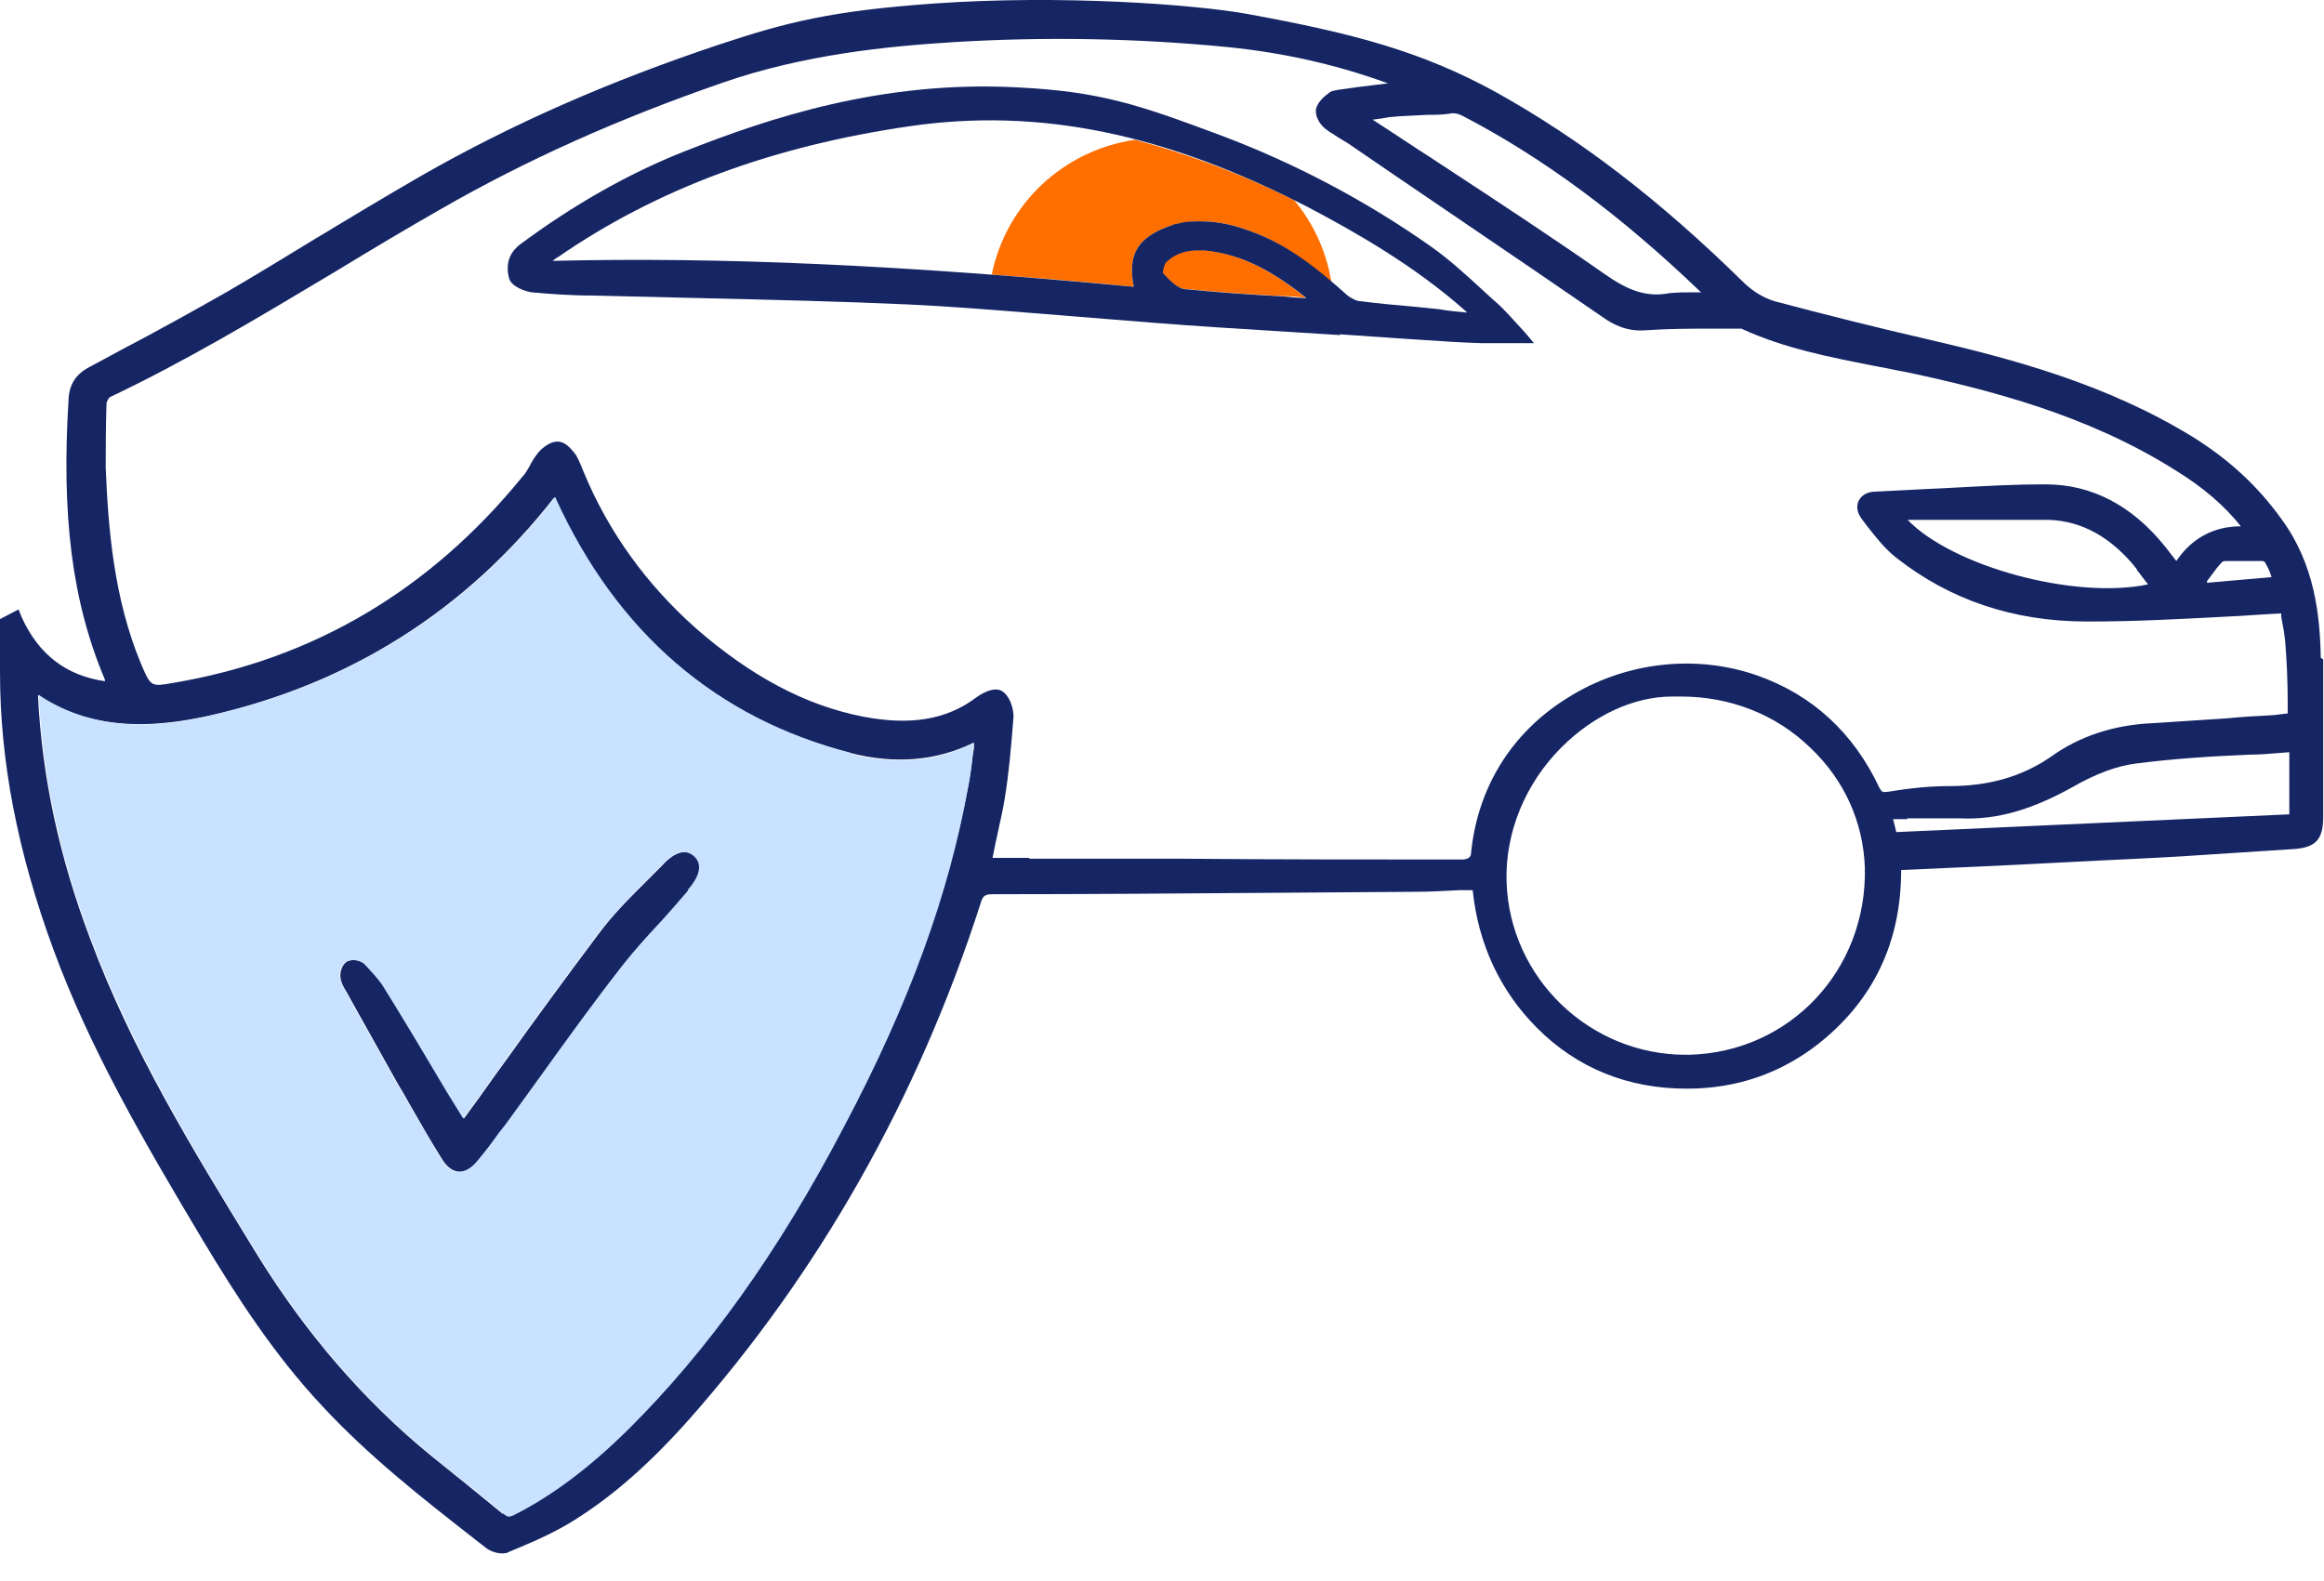
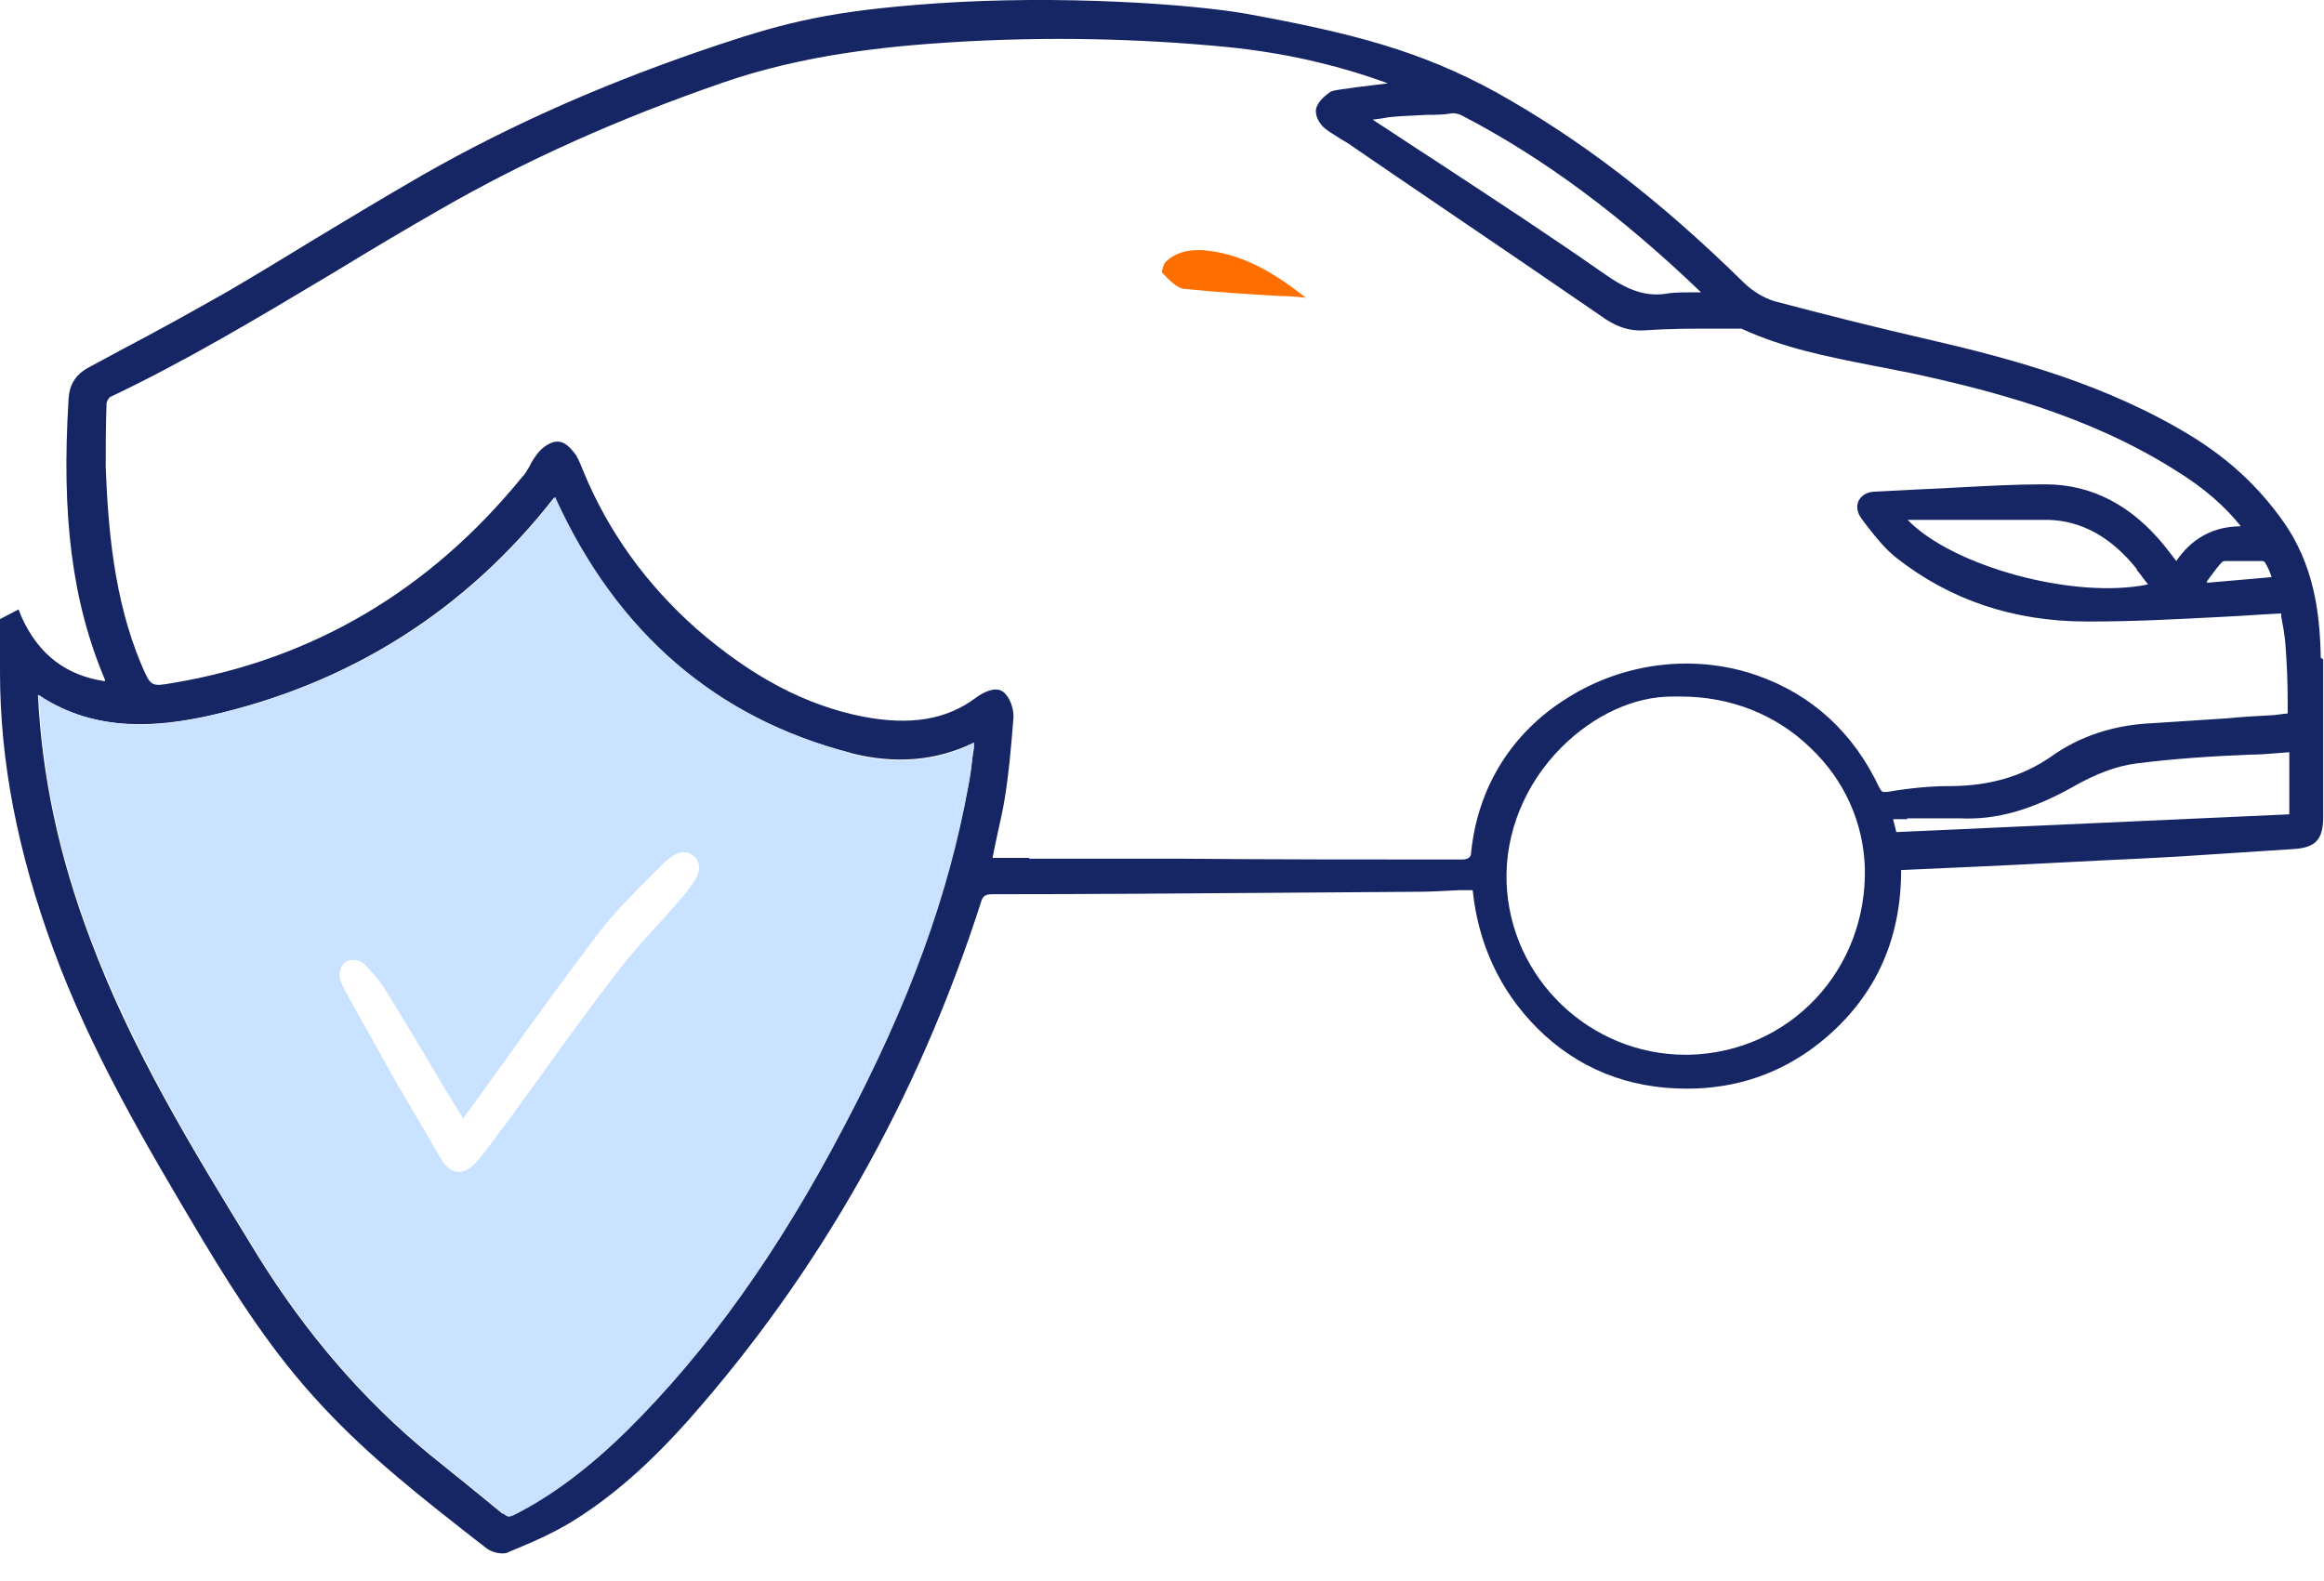
<svg xmlns="http://www.w3.org/2000/svg" width="72" height="49" viewBox="0 0 72 49" fill="none">
  <g id="Car2">
    <g id="Union">
-       <path d="M30.725 8.508C31.175 6.308 32.95 4.658 35.15 4.333H35.175C36.75 4.758 38.4 5.358 40.1 6.208C40.7 6.933 41.1 7.808 41.25 8.758C40.425 8.058 39.65 7.483 38.725 7.158C38.325 7.008 37.8 6.858 37.2 6.858C36.95 6.858 36.725 6.883 36.475 6.933C36.438 6.946 36.394 6.958 36.35 6.971C36.306 6.983 36.263 6.996 36.225 7.008C35.25 7.358 34.925 7.883 35.125 8.883C33.575 8.733 32.125 8.608 30.725 8.508Z" fill="#FF6F00" />
      <path d="M37.255 7.75C38.505 7.85 39.505 8.475 40.455 9.225C40.23 9.2 39.98 9.175 39.73 9.175C38.73 9.125 37.68 9.05 36.68 8.95C36.464 8.928 36.209 8.663 36.064 8.511C36.042 8.487 36.022 8.467 36.005 8.45C35.98 8.4 36.055 8.175 36.105 8.125C36.405 7.825 36.78 7.75 37.105 7.75H37.255Z" fill="#FF6F00" />
    </g>
    <g id="Union_2">
-       <path d="M20.5 26.833C20.7 26.608 21.125 26.208 21.5 26.508H21.525C21.95 26.858 21.525 27.383 21.35 27.583C21.085 27.92 20.774 28.258 20.483 28.572L20.45 28.608L20.432 28.627C20.038 29.047 19.62 29.49 19.275 29.958C18.4 31.083 17.55 32.258 16.725 33.408C16.375 33.908 16.025 34.383 15.675 34.858L15.475 35.108C15.363 35.246 15.256 35.39 15.15 35.533C15.044 35.677 14.938 35.821 14.825 35.958C14.7 36.108 14.5 36.308 14.25 36.308H14.225C13.95 36.283 13.775 36.058 13.675 35.883C13.325 35.328 13.01 34.773 12.686 34.204C12.616 34.081 12.546 33.958 12.475 33.833L12.325 33.583L10.9 31.033L10.75 30.758C10.743 30.746 10.735 30.734 10.727 30.721C10.656 30.604 10.573 30.466 10.55 30.308C10.525 30.158 10.575 29.883 10.775 29.783C10.95 29.708 11.2 29.758 11.325 29.883C11.55 30.108 11.725 30.308 11.875 30.533C12.2 31.083 12.531 31.627 12.863 32.171C13.194 32.715 13.525 33.258 13.85 33.808L14.375 34.658C14.413 34.608 14.444 34.565 14.475 34.521C14.506 34.477 14.538 34.433 14.575 34.383C14.763 34.133 14.944 33.877 15.125 33.621C15.306 33.365 15.488 33.108 15.675 32.858C16.6 31.558 17.575 30.233 18.55 28.933C18.995 28.333 19.518 27.812 20.033 27.3C20.097 27.236 20.161 27.172 20.225 27.108L20.5 26.833Z" fill="#162664" />
-       <path fill-rule="evenodd" clip-rule="evenodd" d="M41.5 10.358L43.3 10.483C43.57 10.499 43.843 10.518 44.118 10.536C44.706 10.576 45.303 10.616 45.9 10.633H47.525L47.25 10.308C47.245 10.303 47.217 10.272 47.174 10.225C46.997 10.029 46.566 9.554 46.425 9.433L46.2 9.233L45.968 9.02C45.444 8.537 44.913 8.047 44.325 7.633C42.3 6.208 40.075 5.033 37.725 4.158C35.3 3.258 34.1 2.833 31.525 2.708C27.325 2.483 23.825 3.658 21.225 4.683C19.45 5.383 17.75 6.358 16.1 7.583C15.875 7.758 15.625 8.083 15.775 8.633C15.85 8.883 16.275 9.033 16.475 9.058C17.05 9.108 17.65 9.158 18.4 9.158C19.45 9.183 20.5 9.208 21.525 9.233L21.805 9.24C23.87 9.288 26.02 9.338 28.125 9.433C29.407 9.493 30.721 9.598 32.005 9.702C32.347 9.73 32.688 9.757 33.025 9.783C33.488 9.821 33.956 9.858 34.425 9.896C34.894 9.933 35.363 9.971 35.825 10.008C37.092 10.108 38.358 10.186 39.625 10.264C40.258 10.303 40.892 10.342 41.525 10.383L41.5 10.358ZM39.75 9.183C38.75 9.133 37.725 9.058 36.7 8.958C36.483 8.937 36.229 8.671 36.084 8.519C36.062 8.496 36.042 8.475 36.025 8.458C36.025 8.383 36.075 8.183 36.125 8.133C36.425 7.833 36.8 7.758 37.125 7.758H37.275C38.525 7.858 39.525 8.483 40.475 9.233C40.225 9.233 39.975 9.208 39.75 9.183ZM35.1 8.883C27.9 8.208 22.325 7.958 17.125 8.083C17.175 8.033 17.25 7.983 17.3 7.958C20.35 5.858 23.9 4.533 28.2 3.908C32.2 3.333 36.1 4.133 40.55 6.433C41.975 7.183 43.825 8.233 45.4 9.633L45.45 9.683H45.425C45.15 9.658 44.875 9.633 44.6 9.583L43.875 9.508C43.3 9.458 42.725 9.408 42.15 9.333C42.025 9.333 41.85 9.233 41.75 9.158C40.75 8.258 39.85 7.558 38.725 7.158C38.325 7.008 37.8 6.858 37.2 6.858C36.975 6.858 36.725 6.858 36.475 6.933C36.421 6.933 36.353 6.96 36.291 6.984C36.268 6.993 36.246 7.001 36.225 7.008C35.25 7.358 34.925 7.883 35.125 8.883H35.1Z" fill="#162664" />
      <path fill-rule="evenodd" clip-rule="evenodd" d="M71.9 20.383C71.875 19.033 71.7 17.483 70.7 16.108C69.95 15.058 69.05 14.233 67.925 13.533C65.275 11.908 62.4 11.133 59.7 10.508C58.175 10.158 56.575 9.758 54.975 9.333C54.65 9.233 54.3 9.033 54 8.733C51.375 6.158 48.95 4.308 46.35 2.858C44.025 1.583 41.925 1.033 38.65 0.433C36.975 0.133 32.875 -0.167 28.95 0.108C25.775 0.333 24.375 0.683 22.275 1.383C18.9 2.508 15.875 3.833 13.075 5.433C11.95 6.083 10.825 6.758 9.75 7.408C8.85 7.958 7.95 8.508 7.05 9.033C5.95 9.658 4.825 10.283 3.725 10.858L2.8 11.358C2.35 11.583 2.15 11.908 2.125 12.358C1.9 15.958 2.225 18.633 3.25 21.058V21.108C2.05 20.933 1.2 20.283 0.675 19.133L0.575 18.883L0 19.183V20.833C0 23.608 0.55 26.408 1.65 29.408C2.8 32.533 4.45 35.358 6.3 38.458C7.325 40.158 8.475 41.958 9.975 43.558C11.427 45.127 13.097 46.432 14.72 47.701L15.05 47.958C15.175 48.058 15.375 48.133 15.55 48.133C15.625 48.133 15.7 48.133 15.775 48.083L16.075 47.958C16.675 47.708 17.275 47.433 17.825 47.083C18.975 46.358 20.1 45.383 21.325 44.008C25.375 39.433 28.425 34.058 30.375 28.008C30.45 27.733 30.525 27.708 30.8 27.708C33.7 27.708 36.6 27.686 39.5 27.664C40.95 27.653 42.4 27.642 43.85 27.633C44.259 27.633 44.647 27.613 45.071 27.59L45.2 27.583H45.625C45.8 29.258 46.475 30.708 47.625 31.858C48.875 33.108 50.45 33.733 52.25 33.733H52.275C53.8 33.733 55.175 33.258 56.35 32.333C58.05 30.983 58.9 29.183 58.9 26.958L61.15 26.858C62.023 26.82 62.895 26.775 63.764 26.73C64.588 26.687 65.41 26.645 66.225 26.608C67.227 26.561 68.25 26.493 69.287 26.424C69.879 26.384 70.475 26.345 71.075 26.308C71.75 26.258 71.975 26.008 71.975 25.308V20.433L71.9 20.383ZM59.075 25.358H60.75C61.875 25.408 62.95 25.083 64.175 24.408C64.95 23.958 65.6 23.733 66.175 23.658C67.35 23.508 68.5 23.433 69.725 23.383C69.992 23.383 70.258 23.361 70.525 23.339C70.658 23.328 70.792 23.317 70.925 23.308V25.233L58.75 25.783C58.737 25.721 58.719 25.652 58.7 25.583C58.681 25.515 58.663 25.446 58.65 25.383H59.1L59.075 25.358ZM66.2 17.658C66.263 17.733 66.319 17.808 66.375 17.883C66.431 17.958 66.487 18.033 66.55 18.108C64.275 18.583 60.5 17.558 59.1 16.108H63.45C64.5 16.133 65.425 16.658 66.2 17.633V17.658ZM68.375 18.008C68.43 17.937 68.481 17.868 68.529 17.802C68.634 17.659 68.73 17.528 68.85 17.408C68.85 17.408 68.9 17.383 68.95 17.383H70.1C70.1 17.383 70.175 17.408 70.175 17.433C70.25 17.558 70.325 17.708 70.375 17.883L68.375 18.058V18.008ZM52.475 9.058C52.225 9.058 51.975 9.058 51.725 9.083C50.975 9.233 50.375 8.958 49.7 8.483C48.101 7.364 46.461 6.287 44.855 5.232L44.4 4.933C44.087 4.733 43.775 4.527 43.462 4.321C43.15 4.115 42.837 3.908 42.525 3.708C42.725 3.683 42.9 3.658 43.025 3.633C43.325 3.6 43.581 3.589 43.836 3.578C43.964 3.572 44.092 3.567 44.225 3.558C44.475 3.558 44.725 3.558 45 3.508C45.1 3.508 45.2 3.533 45.3 3.583C47.8 4.883 50.2 6.658 52.7 9.058H52.475ZM14.963 46.408C14.756 46.24 14.55 46.071 14.35 45.908C14.175 45.771 14.006 45.633 13.838 45.496C13.669 45.358 13.5 45.221 13.325 45.083C11.25 43.383 9.475 41.308 8 38.933L7.818 38.636C5.975 35.63 4.083 32.545 2.8 29.108C1.825 26.533 1.3 24.058 1.175 21.533C3 22.758 5.05 22.483 6.45 22.183C10.8 21.208 14.425 18.933 17.175 15.408C17.175 15.408 17.175 15.458 17.2 15.458C19.1 19.608 22.175 22.258 26.35 23.333C27.725 23.683 29 23.583 30.175 23.008V23.183C30.137 23.371 30.113 23.565 30.087 23.758C30.062 23.952 30.038 24.146 30 24.333C29.375 27.683 28.175 31.058 26.15 34.883C24.125 38.758 21.925 41.833 19.425 44.308C18.25 45.483 17.075 46.333 15.9 46.933C15.75 47.008 15.725 47.008 15.6 46.883L15.575 46.908C15.375 46.746 15.169 46.577 14.963 46.408ZM31.9 26.583H30.75L30.825 26.208C30.863 26.019 30.904 25.833 30.945 25.649C31.013 25.348 31.078 25.053 31.125 24.758C31.25 24.008 31.325 23.183 31.4 22.208C31.4 21.958 31.3 21.608 31.075 21.433C30.775 21.208 30.25 21.608 30.25 21.608C29.325 22.308 28.2 22.483 26.75 22.208C24.95 21.858 23.275 20.958 21.575 19.483C20.025 18.108 18.85 16.483 18.075 14.608L18.025 14.483C18.025 14.483 17.925 14.233 17.85 14.108C17.65 13.833 17.475 13.683 17.275 13.683C16.975 13.683 16.7 13.983 16.65 14.058C16.55 14.183 16.475 14.308 16.4 14.458L16.363 14.521C16.306 14.618 16.258 14.7 16.175 14.783C13.325 18.283 9.7 20.433 5.375 21.158C4.675 21.283 4.675 21.283 4.375 20.583C3.525 18.558 3.35 16.358 3.275 14.483C3.275 13.908 3.275 13.283 3.3 12.508C3.3 12.433 3.375 12.333 3.4 12.308C5.731 11.202 7.951 9.873 10.123 8.574L10.525 8.333C11.55 7.708 12.6 7.083 13.65 6.483C16.3 4.958 19.15 3.683 22.4 2.558C24.925 1.683 27.525 1.433 29.5 1.308C32.35 1.133 35.2 1.183 38.025 1.458C39.775 1.633 41.425 2.008 43 2.583C41.325 2.783 41.275 2.808 41.2 2.858L41.183 2.871C41.074 2.952 40.846 3.122 40.775 3.358C40.725 3.608 40.9 3.858 41.05 3.983C41.133 4.05 41.239 4.117 41.344 4.183C41.397 4.217 41.45 4.25 41.5 4.283C41.538 4.308 41.581 4.333 41.625 4.358C41.669 4.383 41.712 4.408 41.75 4.433L43.25 5.458C43.958 5.942 44.669 6.425 45.38 6.908C46.802 7.874 48.225 8.842 49.625 9.808C49.975 10.058 50.4 10.283 51 10.233C51.7 10.183 52.425 10.183 53.1 10.183H53.95C55.249 10.785 56.664 11.062 58.016 11.327L58.175 11.358C58.325 11.383 58.475 11.415 58.625 11.446C58.775 11.477 58.925 11.508 59.075 11.533C61.65 12.083 64.675 12.858 67.375 14.558C68.275 15.108 68.925 15.683 69.425 16.308C68.575 16.308 67.9 16.683 67.425 17.383L67.075 16.933C66.05 15.658 64.8 15.008 63.375 15.008H63.3C62.459 15.008 61.618 15.054 60.785 15.098C60.38 15.12 59.976 15.142 59.575 15.158L58.125 15.233C57.75 15.233 57.625 15.433 57.575 15.533C57.525 15.658 57.5 15.858 57.7 16.108L57.85 16.308C58.125 16.658 58.4 17.008 58.75 17.283C60.4 18.583 62.375 19.258 64.65 19.258H64.775C66.103 19.258 67.432 19.188 68.805 19.116L68.95 19.108C69.237 19.096 69.525 19.077 69.812 19.058C70.1 19.04 70.388 19.021 70.675 19.008V19.108C70.725 19.358 70.775 19.633 70.8 19.908C70.85 20.533 70.875 21.133 70.875 21.758V22.108C70.838 22.108 70.735 22.122 70.603 22.139L70.45 22.158L70.382 22.162C69.927 22.186 69.452 22.211 69 22.258C68.612 22.283 68.231 22.308 67.85 22.333C67.469 22.358 67.088 22.383 66.7 22.408C65.5 22.458 64.425 22.808 63.525 23.458C62.65 24.058 61.625 24.358 60.4 24.358C59.85 24.358 59.25 24.408 58.5 24.533C58.313 24.557 58.301 24.536 58.239 24.431L58.225 24.408C57.425 22.708 56.15 21.533 54.45 20.933C52.525 20.258 50.325 20.508 48.55 21.633C46.825 22.708 45.775 24.408 45.575 26.433C45.575 26.567 45.475 26.633 45.275 26.633C42.4 26.633 39.525 26.633 36.65 26.608H31.875L31.9 26.583ZM52.225 32.683C49.25 32.683 46.775 30.308 46.675 27.333C46.625 25.808 47.25 24.283 48.375 23.158C49.375 22.158 50.625 21.583 51.8 21.583H52.075C53.6 21.583 55.025 22.133 56.1 23.183C57.15 24.183 57.725 25.483 57.775 26.883C57.85 30.058 55.45 32.608 52.325 32.683H52.225Z" fill="#162664" />
    </g>
    <path id="Vector" d="M26.375 23.333C22.2 22.258 19.125 19.608 17.225 15.458C17.225 15.458 17.225 15.408 17.2 15.408C14.45 18.933 10.825 21.208 6.475 22.183C5.075 22.508 3.025 22.758 1.2 21.533C1.325 24.058 1.85 26.533 2.825 29.108C4.175 32.658 6.125 35.858 8.025 38.933C9.5 41.308 11.275 43.383 13.35 45.083C13.675 45.358 14.025 45.633 14.375 45.908C14.775 46.233 15.2 46.558 15.6 46.908C15.725 47.008 15.775 47.008 15.9 46.958C17.1 46.358 18.25 45.483 19.425 44.333C21.925 41.858 24.125 38.783 26.15 34.908C28.175 31.083 29.4 27.708 30 24.358C30.075 23.983 30.125 23.608 30.15 23.208V23.033C29 23.608 27.725 23.708 26.35 23.358L26.375 23.333ZM21.325 27.583C21.025 27.933 20.725 28.283 20.425 28.608C20.025 29.033 19.625 29.483 19.25 29.958C18.375 31.083 17.525 32.258 16.7 33.408C16.35 33.883 16 34.383 15.65 34.858L15.45 35.108C15.25 35.408 15.025 35.683 14.8 35.958C14.675 36.108 14.475 36.308 14.225 36.308H14.2C13.925 36.308 13.75 36.058 13.65 35.883C13.25 35.208 12.85 34.508 12.45 33.833L12.3 33.583C11.825 32.733 11.35 31.883 10.875 31.033L10.725 30.758C10.65 30.633 10.575 30.483 10.525 30.308C10.5 30.158 10.55 29.883 10.75 29.783C10.925 29.708 11.175 29.758 11.3 29.883C11.5 30.108 11.7 30.308 11.85 30.533C12.525 31.608 13.175 32.708 13.825 33.808L14.35 34.658C14.35 34.658 14.475 34.458 14.55 34.383C14.925 33.883 15.275 33.358 15.65 32.858C16.575 31.558 17.55 30.233 18.525 28.933C19.025 28.283 19.625 27.683 20.2 27.108L20.475 26.833C20.675 26.633 21.1 26.208 21.475 26.508C21.9 26.858 21.475 27.383 21.3 27.583H21.325Z" fill="#C9E2FF" />
  </g>
</svg>